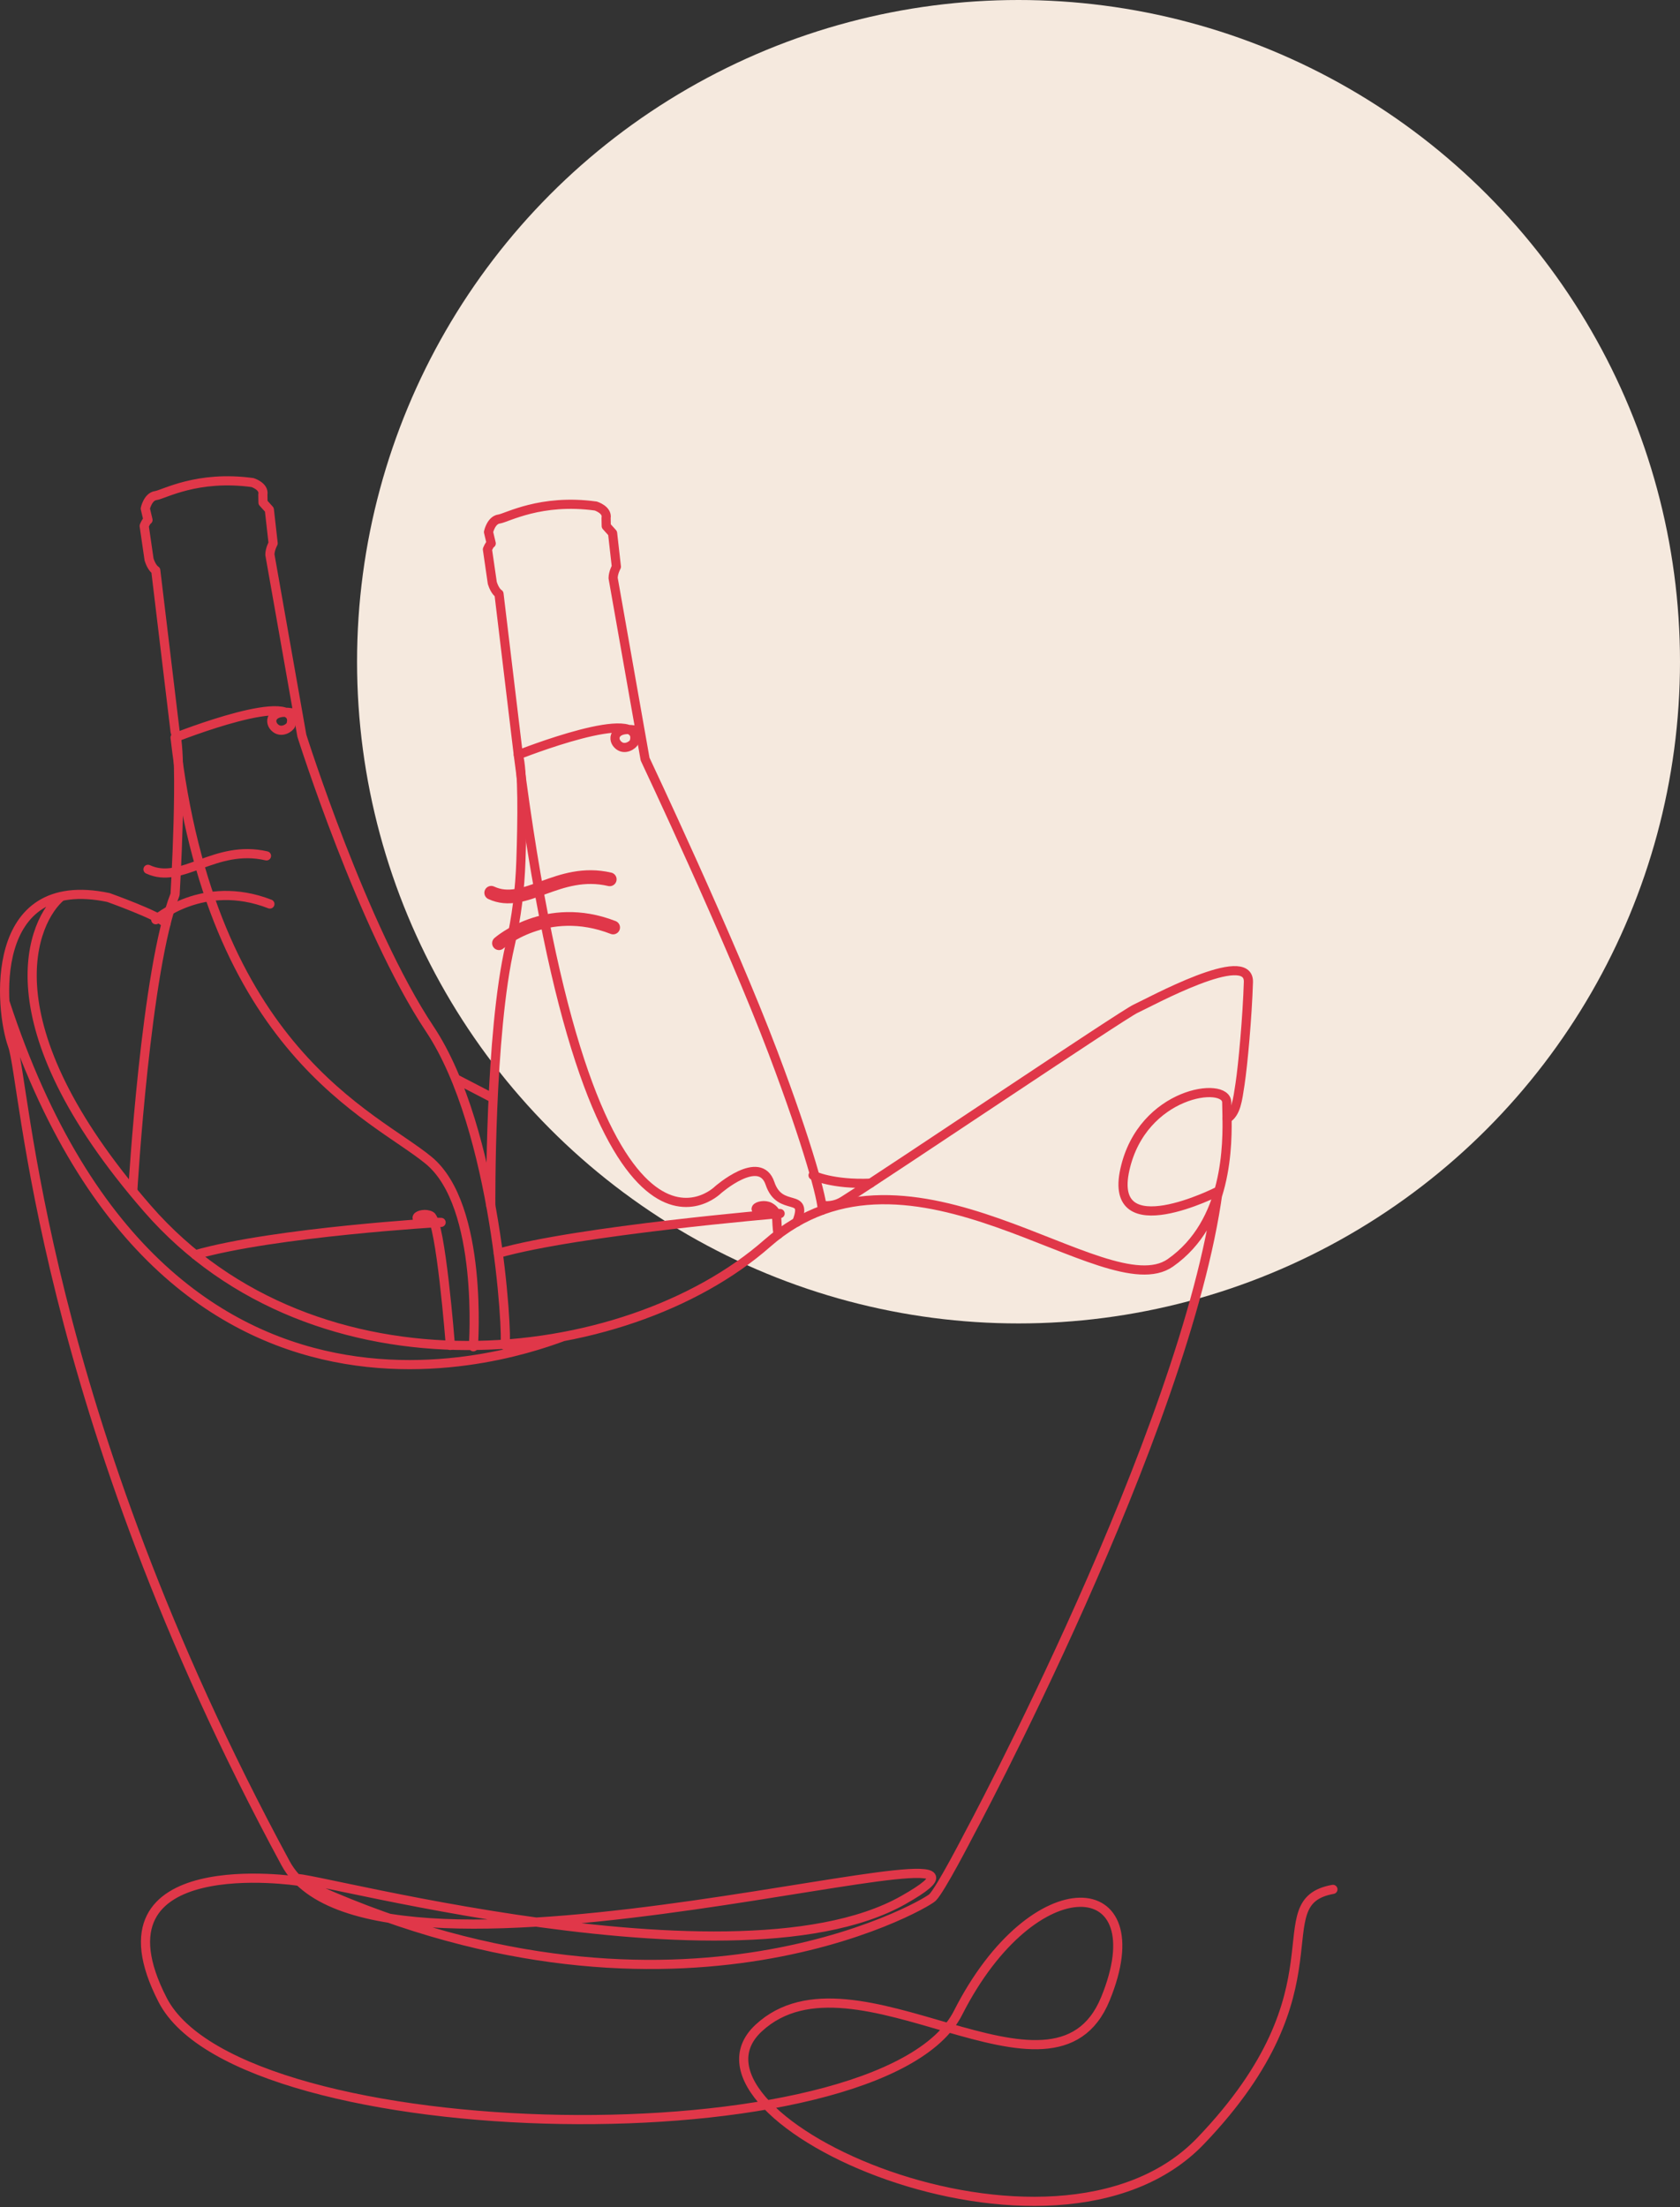
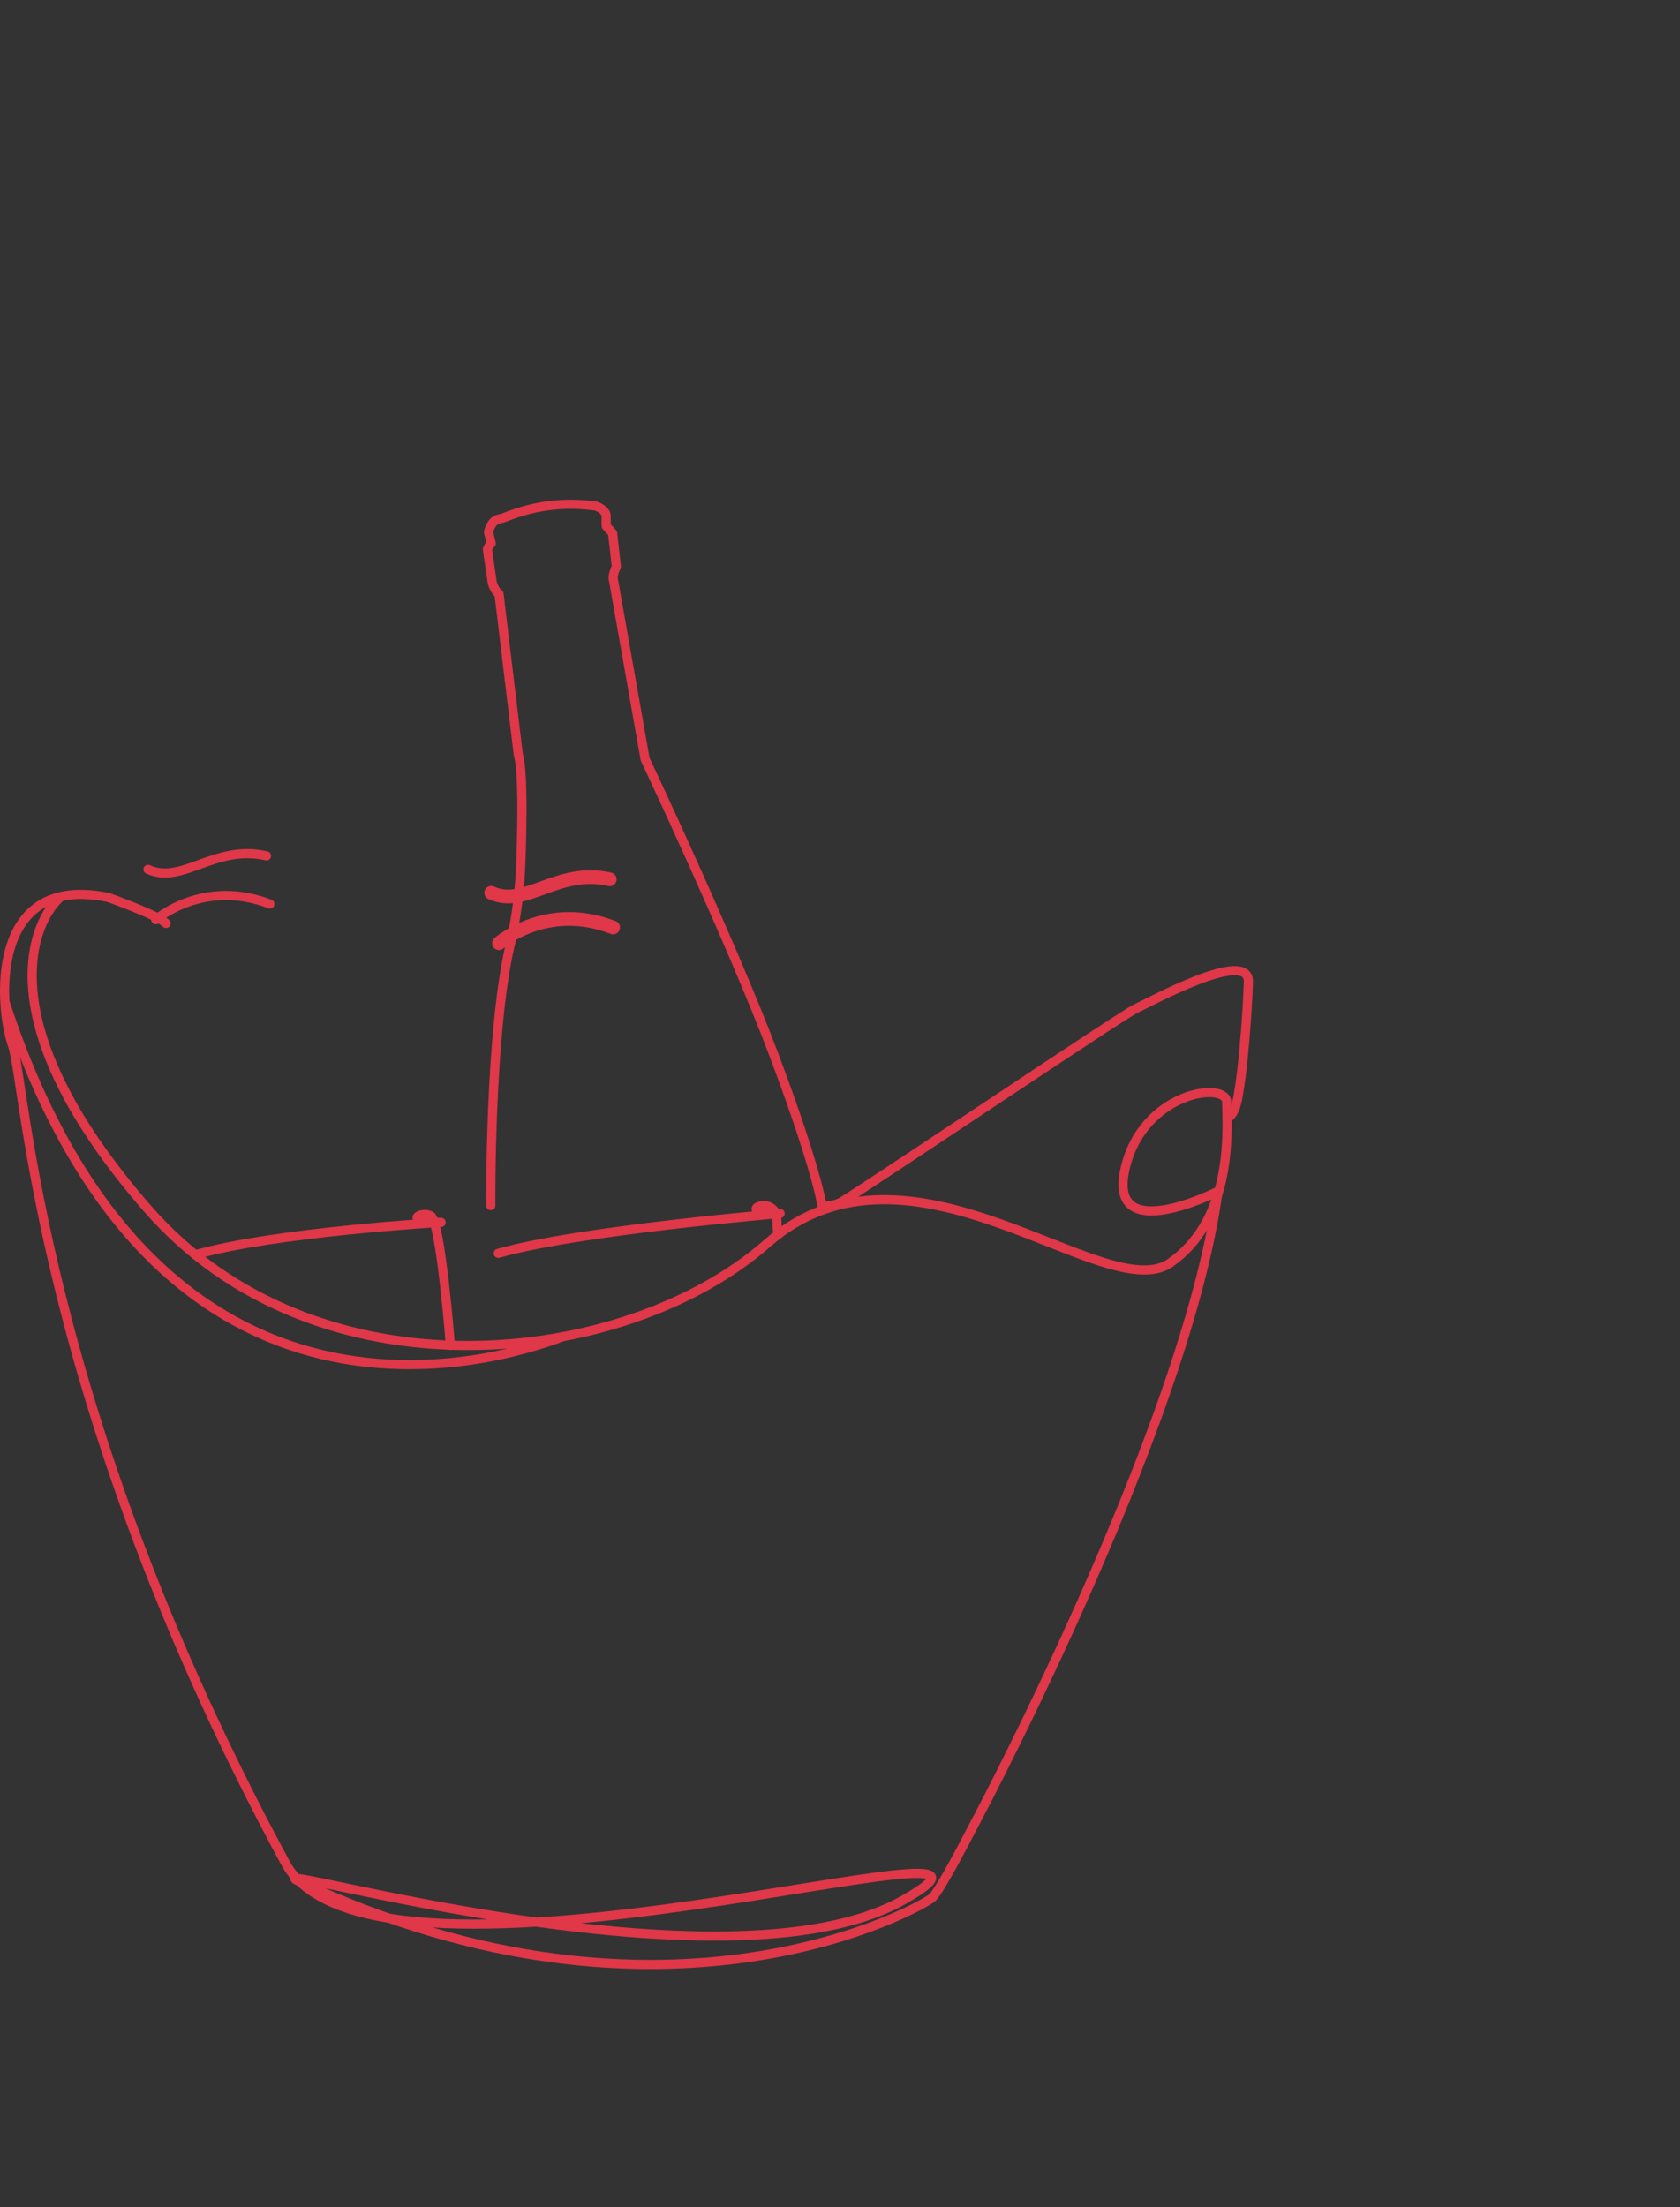
<svg xmlns="http://www.w3.org/2000/svg" width="367" height="482" viewBox="0 0 367 482">
  <rect x="0" y="0" width="367" height="482" fill="#333333" stroke="none" />
  <g fill="none" fill-rule="evenodd">
    <g>
      <g transform="translate(-73 -2325) translate(74 2325)">
-         <circle cx="221.5" cy="144.5" r="144.5" fill="#F5E9DE" />
        <g stroke="#E03749" stroke-linecap="round" stroke-linejoin="round">
          <path stroke-width="2" d="M33.026 95.845s10.316-9.113 24.934-3.432M31.329 84.838c7.412 3.465 14.6-5.564 25.888-2.941" transform="translate(0 105)" />
          <path stroke-width="3" d="M108.005 100.967s10.317-9.114 24.934-3.432M106.309 89.96c7.411 3.465 14.6-5.564 25.888-2.942" transform="translate(0 105)" />
          <path stroke-width="2" d="M178.628 158.217c1.578.244 3.195-.098 4.546-.951 10.97-6.93 61.127-40.735 63.924-42.003 3.019-1.37 24.856-13.383 24.618-5.808-.236 7.574-1.184 18.049-1.833 22.31-.536 3.5-.84 6.272-2.826 7.512" transform="translate(0 105)" />
          <path stroke-width="2" d="M12.397 90.748c-6.143 5.07-16.692 27.405 18.815 68.179 36.709 42.152 104.155 35.033 135.402 7.574 31.246-27.458 73.856 14.203 88.059 4.262 12.605-8.824 12.531-25.853 12.355-32.88-.022-.89-.046-1.62-.046-2.154 0-4.734-18.465-2.367-22.251 14.676-3.788 17.043 20.358 4.734 20.358 4.734-7.102 52.55-54.564 140.725-54.564 140.725s-6.036 11.717-7.811 13.492c-1.776 1.775-58.044 34.153-138.48-3.55-11.362-5.327 93.384 25.983 132.089 4.115 38.703-21.868-115.749 27.437-134.93-8.022C7.423 202.126 4.581 131.114 1.741 123.303-1.1 115.49-3.823 85.427 22.689 90.99c0 0 10.97 3.917 12.586 5.653M122.207 186.843c-.71-.236-85.82 37.947-122.14-73.1" transform="translate(0 105)" />
-           <path stroke-width="2" d="M64.234 305.806s-46.752-7.22-29.708 25.919c17.043 33.139 157.18 35.506 173.75 2.84 16.571-32.665 43.556-30.747 32.194-3.064-11.362 27.684-54.853-13.032-75.75 6.379-20.896 19.41 64.388 58.23 96.58 24.618 32.195-33.614 13.257-52.077 28.88-54.917M98.514 130.552L106.309 134.596M176.614 151.653s4.172 2.069 12.576 1.717M28.015 154.894s2.84-48.512 9.233-64.586c0 0 1.775-29.92 0-35.601l-4.223-35.152s-.867-.473-1.459-2.367L30.5 9.85s.474-1.185.83-1.303l-.592-2.486s.551-2.603 2.287-2.84c1.737-.236 9.075-4.498 21.147-2.84 0 0 2.604.828 2.249 2.604l.034 1.775L57.84 6.3l.828 7.339s-.71 1.301-.71 2.485l6.984 39.53s13.256 42.016 27.932 64.03c14.677 22.015 17.044 67.226 16.452 69.12" transform="translate(0 105)" />
          <path stroke-width="2" d="M97.373 188.803c0-.474-2.13-27.103-4.26-28.287-2.131-1.184-6.51 1.42 2.248 1.42 0 0-36.3 2.096-53.699 7.068M106.216 158.276s-.306-37.535 4.225-56.91c1.413-6.038 2.142-12.211 2.353-18.407.304-8.927.437-19.914-.568-23.131l-4.22-35.151s-.868-.473-1.46-2.367l-1.066-7.338s.474-1.184.828-1.302l-.592-2.486s.553-2.603 2.29-2.84c1.735-.237 9.074-4.498 21.145-2.84 0 0 2.605.828 2.25 2.603l.034 1.776 1.386 1.538.828 7.338s-.71 1.302-.71 2.486l6.984 39.53s18.567 39.286 27.932 64.031c7.872 20.798 10.837 32.337 10.773 34.462" transform="translate(0 105)" />
          <path stroke-width="2" d="M168.991 164.562c-.608-3.198.31-4.794-1.82-5.978-2.13-1.184-6.511 1.42 2.248 1.42 0 0-44.17 3.715-61.57 8.686" transform="translate(0 105)" />
-           <path stroke-width="2" d="M138.59 54.588c-5.192-1.202-6.03 1.566-4.66 2.977 1.465 1.509 3.418.05 3.596-.527 2.54-8.26-25.3 2.79-25.3 2.79 15.683 123.003 43.617 95.007 43.617 95.007s9.147-8.019 11.362-1.425c2.214 6.594 8.499 1.663 5.848 8.467M102.411 189.099s2.3-30.772-9.772-40.714c-12.072-9.941-47.58-23.79-55.392-92.317 0 0 27.839-11.051 25.3-2.791-.178.578-2.131 2.037-3.596.527-1.37-1.411-.532-4.178 4.66-2.977" transform="translate(0 105)" />
        </g>
      </g>
    </g>
  </g>
</svg>